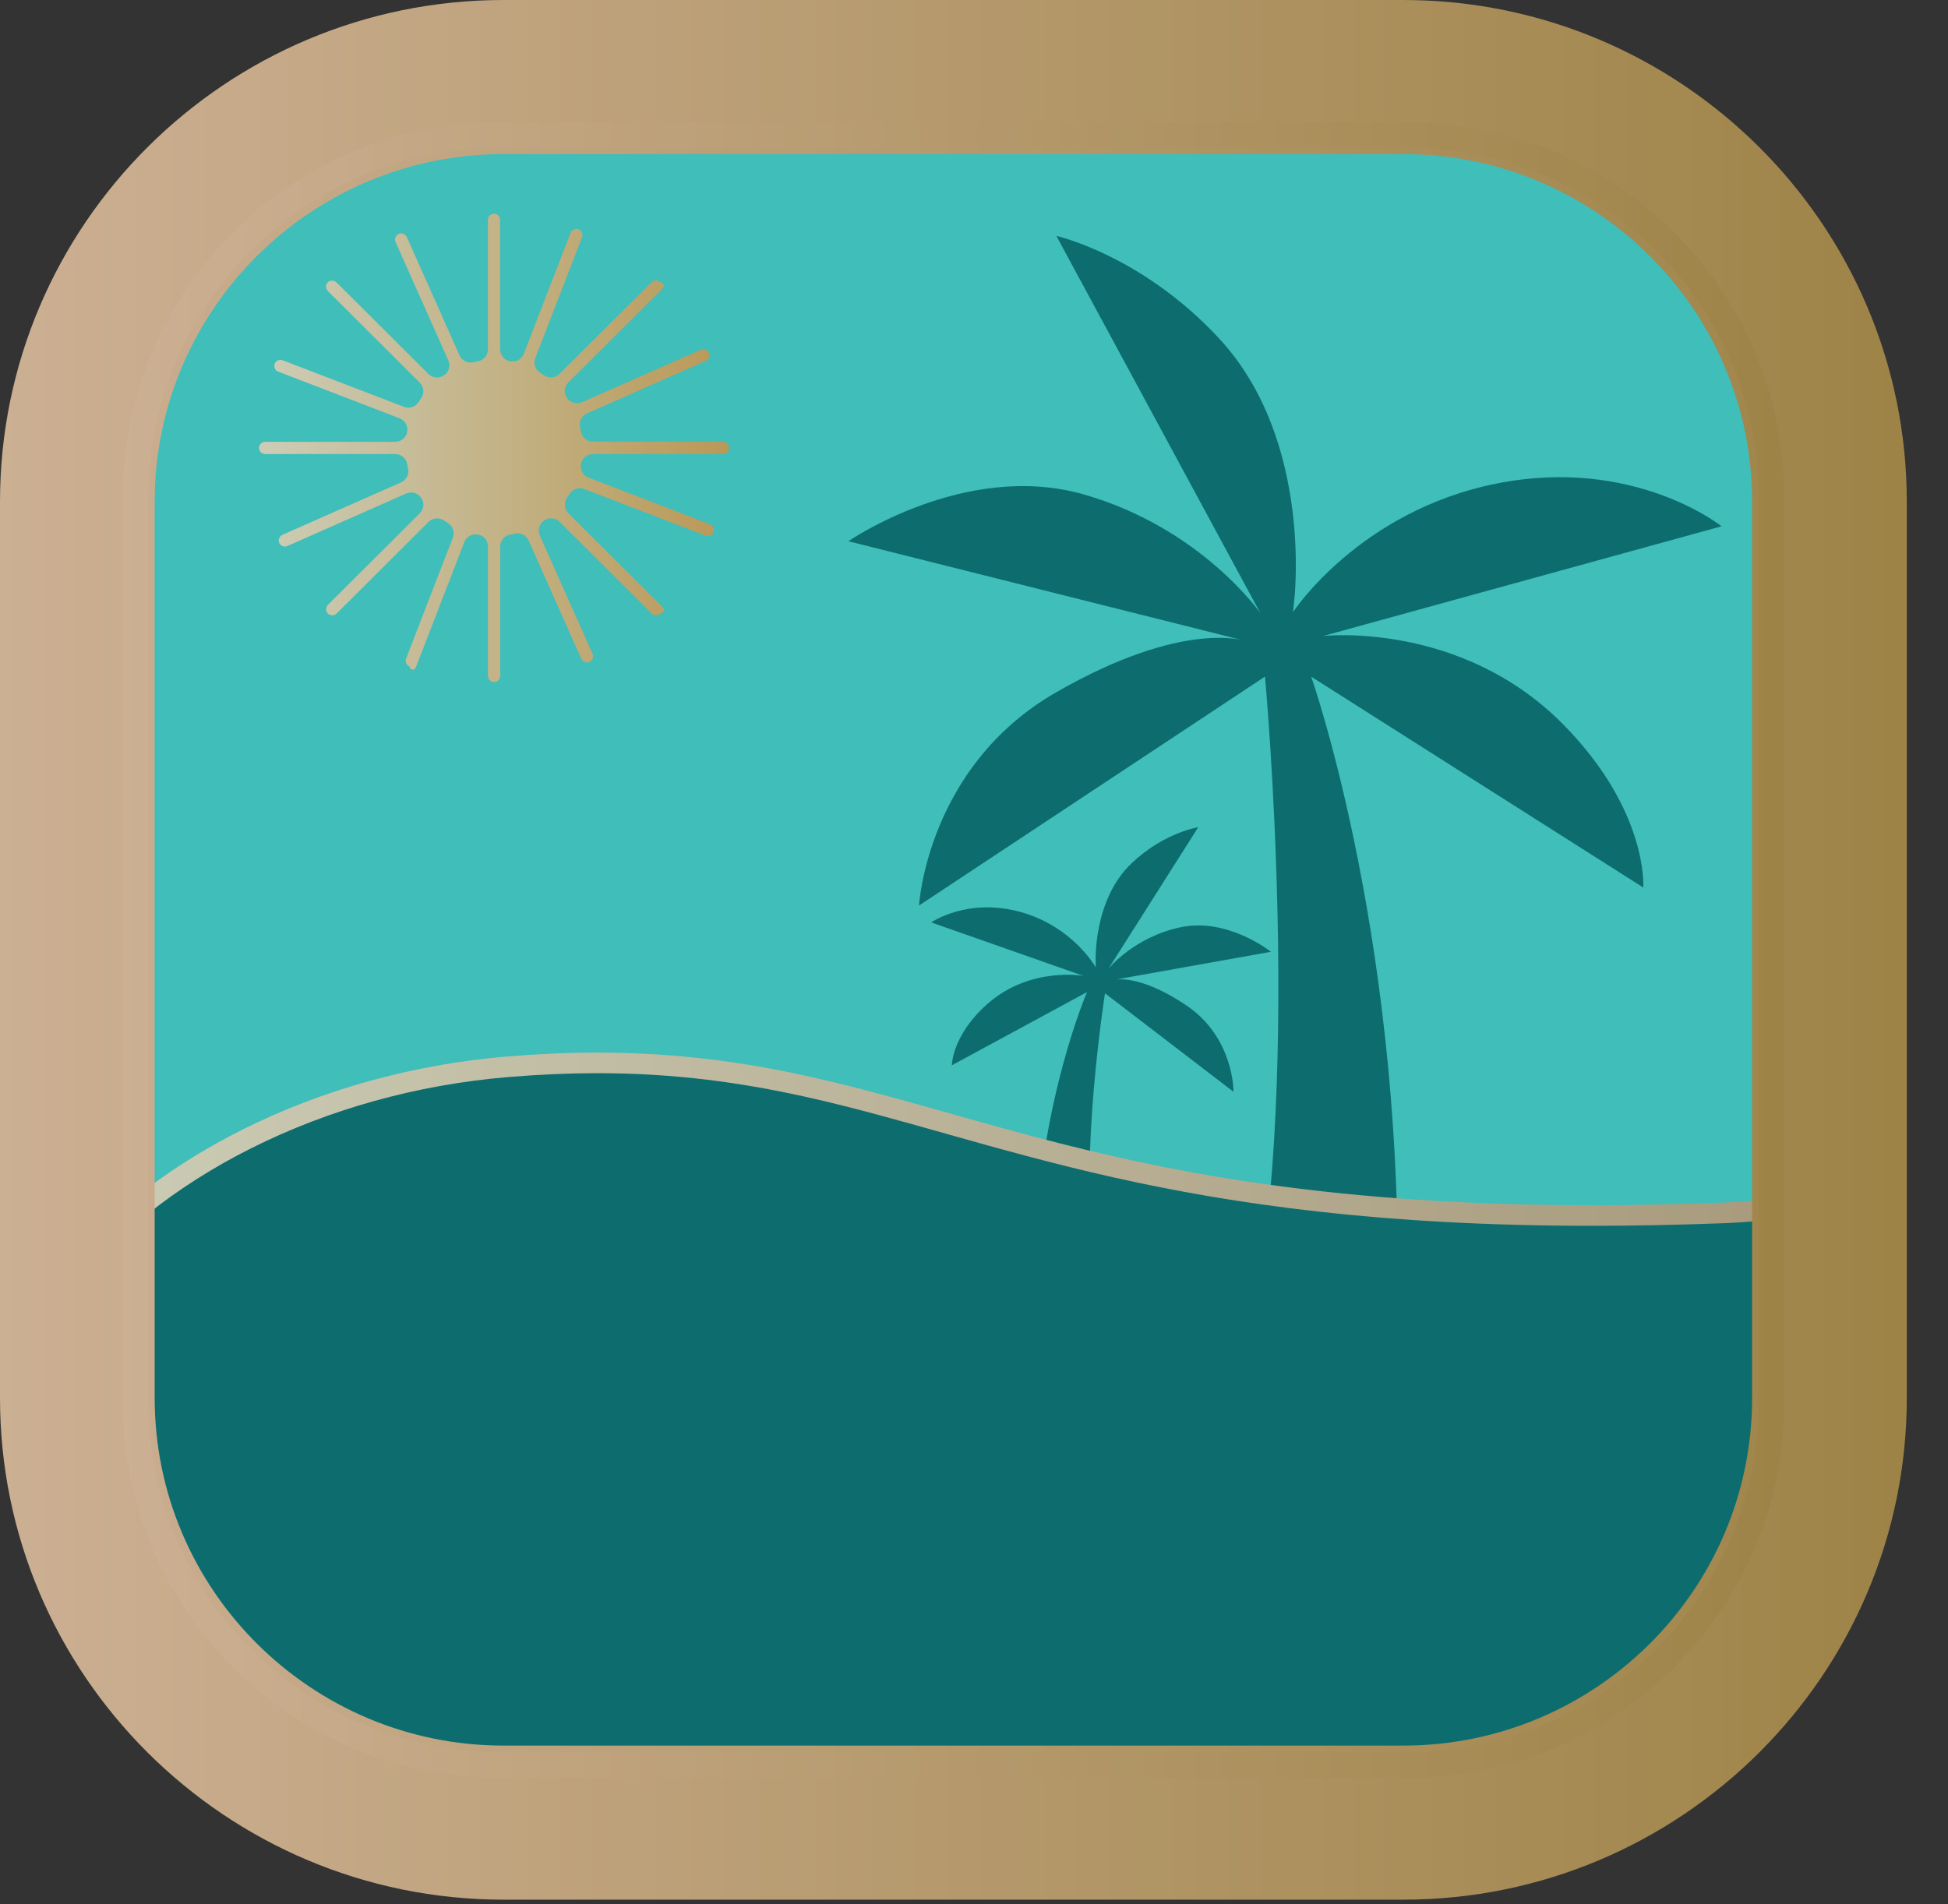
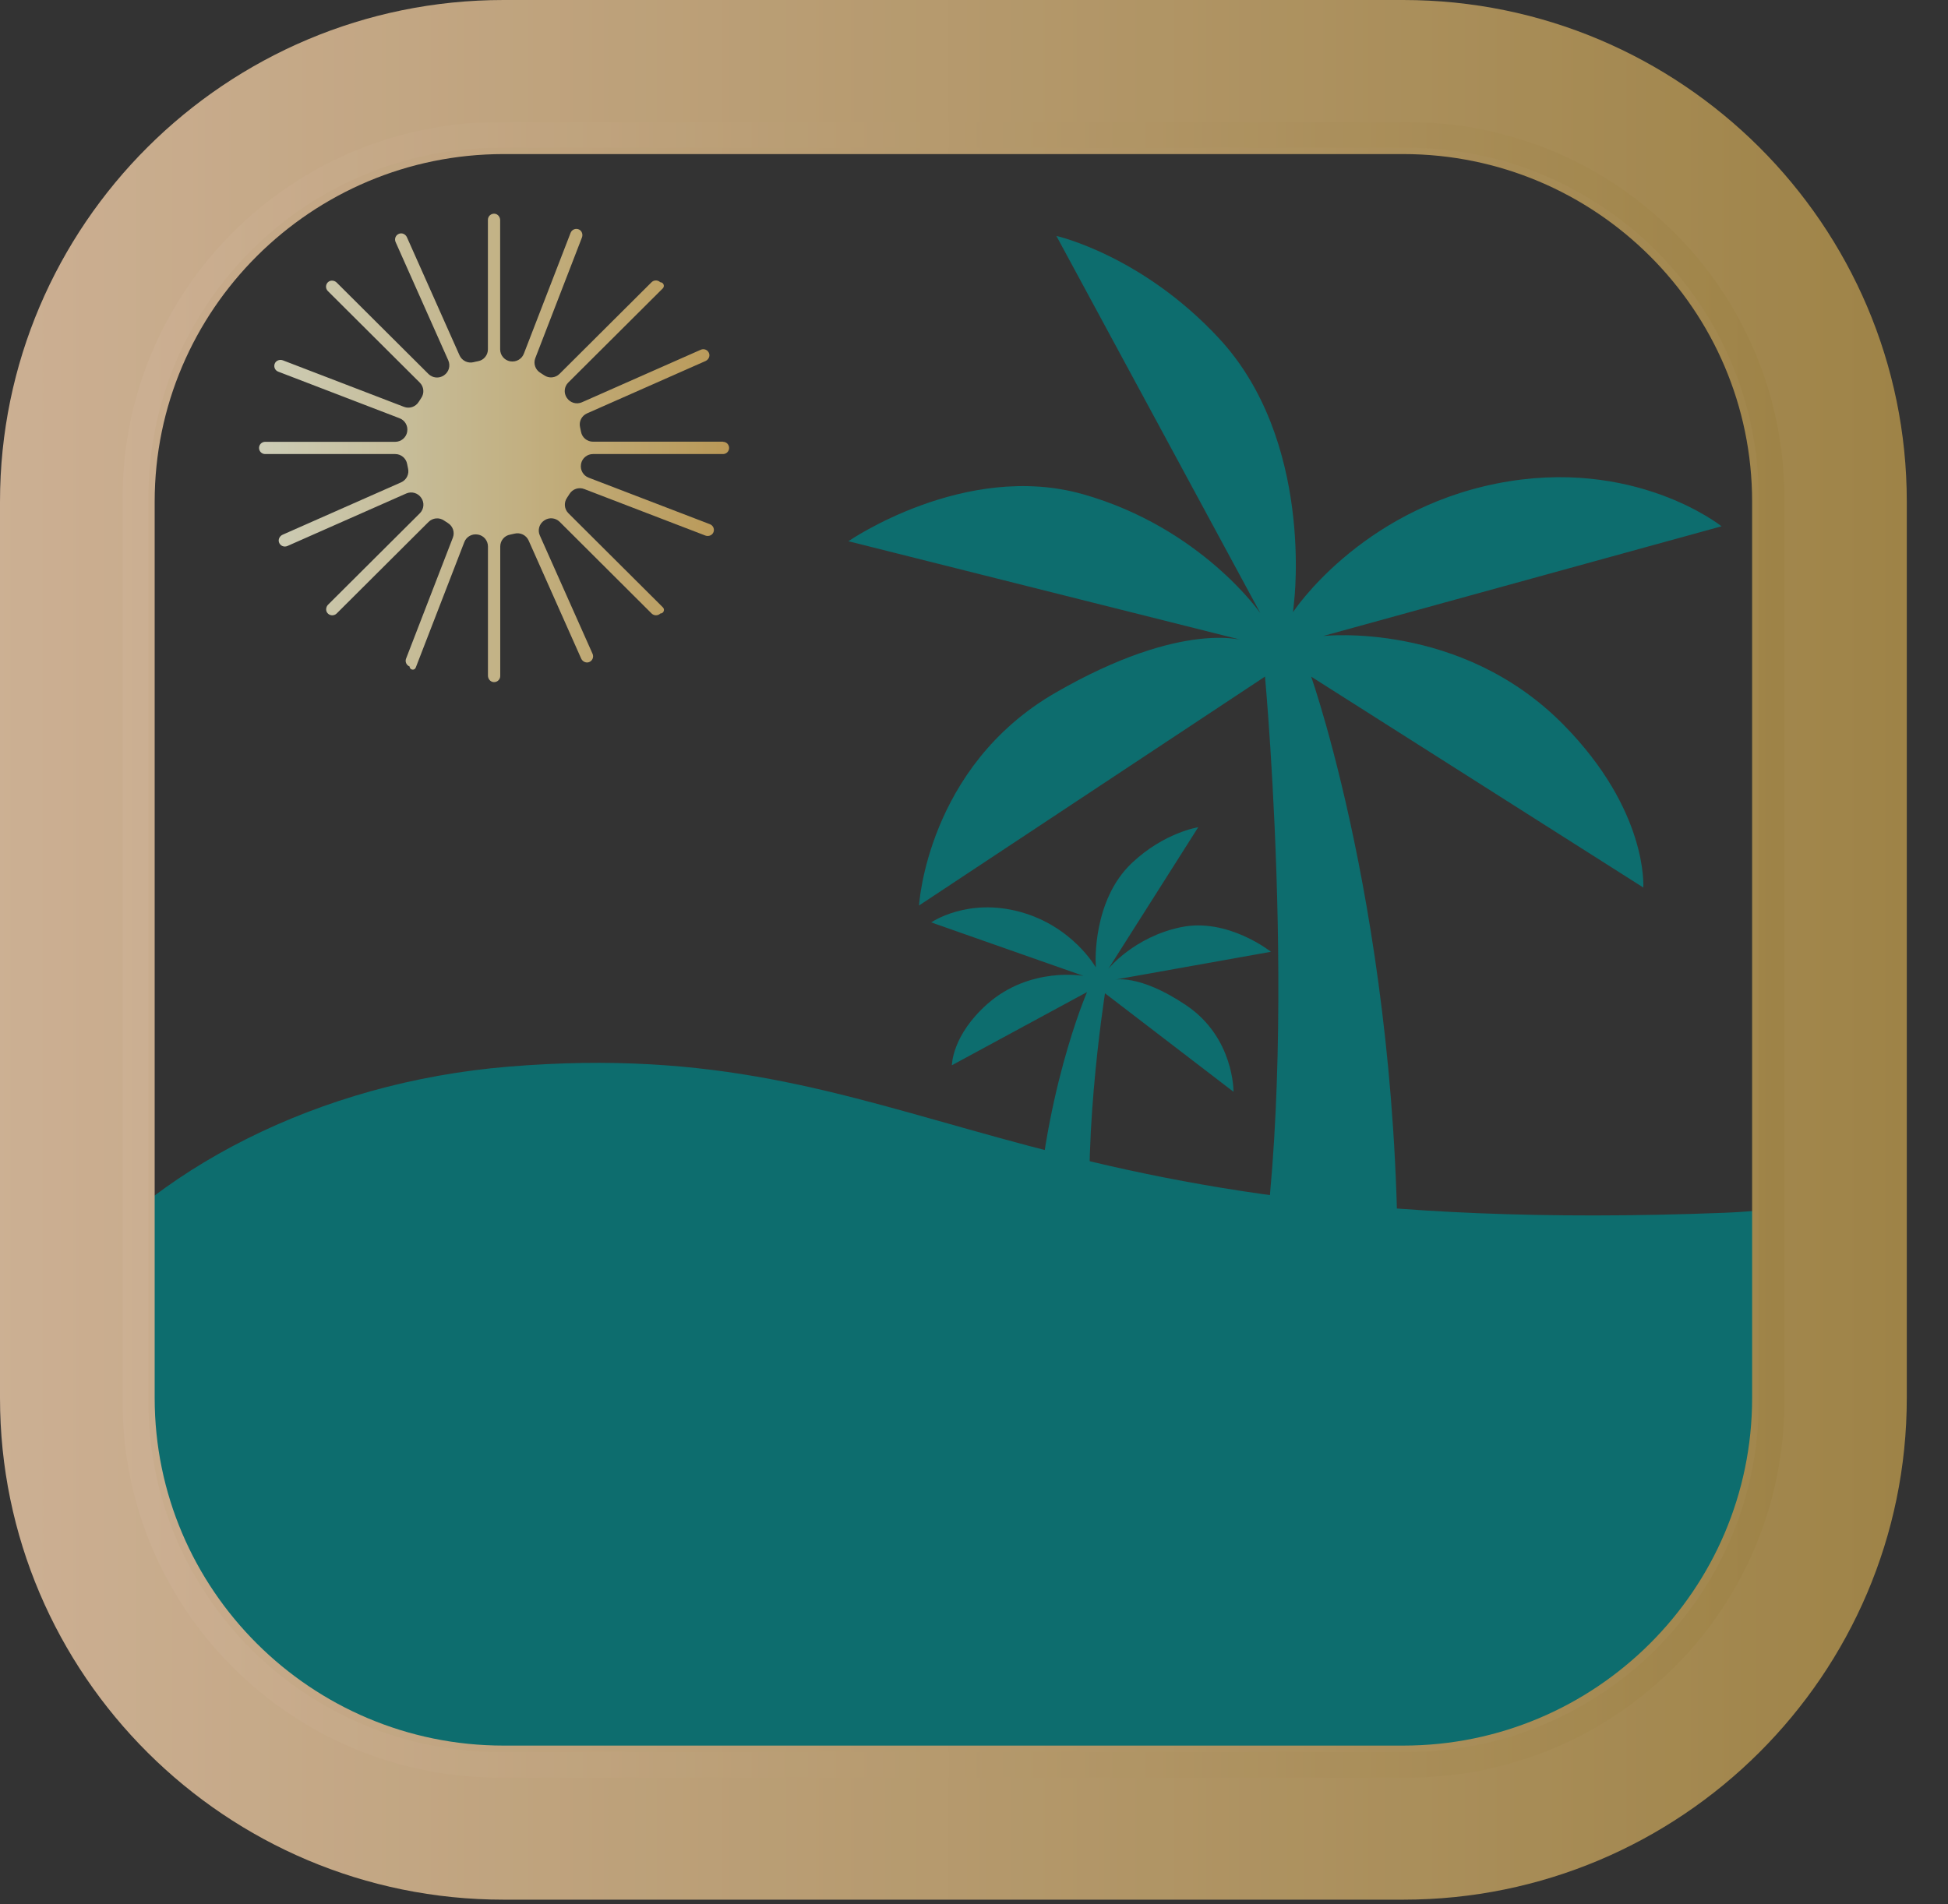
<svg xmlns="http://www.w3.org/2000/svg" width="45" height="44" viewBox="0 0 45 44" fill="none">
  <rect x="0" y="0" width="45" height="44" fill="#333333" stroke="none" />
  <g opacity="0.75">
    <mask id="mask0_7008_53052" style="mask-type:luminance" maskUnits="userSpaceOnUse" x="1" y="1" width="42" height="42">
      <path d="M32.419 1.781H11.635C6.197 1.781 1.789 6.174 1.789 11.592V32.303C1.789 37.721 6.197 42.113 11.635 42.113H32.419C37.856 42.113 42.264 37.721 42.264 32.303V11.592C42.264 6.174 37.856 1.781 32.419 1.781Z" fill="white" />
    </mask>
    <g mask="url(#mask0_7008_53052)">
-       <path d="M32.419 1.781H11.635C6.197 1.781 1.789 6.174 1.789 11.592V32.303C1.789 37.721 6.197 42.113 11.635 42.113H32.419C37.856 42.113 42.264 37.721 42.264 32.303V11.592C42.264 6.174 37.856 1.781 32.419 1.781Z" fill="#43ECE7" />
      <path d="M28.8 31.023C30.145 25.585 29.222 15.633 29.222 15.633L21.23 20.922C21.23 20.922 21.412 17.722 24.379 16.007C27.347 14.293 28.776 14.81 28.776 14.81L19.598 12.505C19.598 12.505 22.29 10.647 25.018 11.419C27.745 12.192 29.114 14.165 29.114 14.165L24.403 5.451C24.403 5.451 26.379 5.894 28.164 7.822C30.353 10.186 29.895 13.895 29.895 13.895L29.87 14.142C29.87 14.142 31.396 11.807 34.573 11.172C37.748 10.539 39.769 12.16 39.769 12.16L30.565 14.695C30.565 14.695 33.739 14.337 36.108 16.735C38.085 18.735 37.961 20.506 37.961 20.506L30.289 15.634C30.289 15.634 32.531 21.982 32.267 30.724" fill="#008081" />
      <path d="M23.914 28.782C24.048 25.37 25.111 22.922 25.111 22.922L21.989 24.613C21.989 24.613 21.989 23.919 22.813 23.193C23.802 22.323 25.029 22.548 25.029 22.548L21.512 21.312C21.512 21.312 22.343 20.735 23.562 21.068C24.782 21.4 25.314 22.352 25.314 22.352L25.311 22.255C25.311 22.255 25.233 20.797 26.151 19.936C26.898 19.232 27.68 19.113 27.68 19.113L25.607 22.381C25.607 22.381 26.195 21.649 27.278 21.423C28.362 21.195 29.36 21.991 29.36 21.991L25.722 22.641C25.722 22.641 26.292 22.479 27.402 23.227C28.512 23.974 28.495 25.226 28.495 25.226L25.526 22.95C25.526 22.95 24.913 26.865 25.288 29.02" fill="#008081" />
      <path d="M16.701 10.205H13.697C13.562 10.205 13.446 10.109 13.422 9.976C13.416 9.94 13.408 9.906 13.4 9.871C13.369 9.741 13.436 9.607 13.559 9.552L16.297 8.342C16.365 8.312 16.405 8.236 16.381 8.166C16.355 8.085 16.265 8.047 16.188 8.081L13.442 9.295C13.318 9.349 13.174 9.308 13.098 9.197L13.095 9.194C13.018 9.082 13.032 8.933 13.128 8.838L15.311 6.663C15.363 6.61 15.326 6.521 15.252 6.521C15.196 6.466 15.107 6.466 15.051 6.521L12.926 8.638C12.831 8.733 12.681 8.748 12.569 8.67C12.539 8.65 12.51 8.631 12.48 8.612C12.366 8.542 12.317 8.4 12.366 8.274L13.443 5.488C13.468 5.422 13.447 5.344 13.386 5.308C13.309 5.263 13.212 5.299 13.181 5.38L12.101 8.173C12.052 8.299 11.921 8.371 11.789 8.348H11.784C11.651 8.323 11.554 8.208 11.554 8.072V5.087C11.554 5.013 11.501 4.945 11.427 4.938C11.342 4.93 11.271 4.996 11.271 5.079V8.072C11.271 8.206 11.175 8.323 11.041 8.346C11.005 8.352 10.971 8.361 10.936 8.369C10.805 8.4 10.671 8.333 10.616 8.211L9.401 5.483C9.371 5.415 9.295 5.375 9.224 5.399C9.143 5.425 9.105 5.515 9.138 5.591L10.356 8.327C10.411 8.451 10.369 8.594 10.259 8.67L10.255 8.673C10.143 8.75 9.993 8.736 9.898 8.641L7.779 6.53C7.729 6.48 7.648 6.468 7.591 6.508C7.518 6.56 7.512 6.663 7.573 6.724L9.698 8.841C9.793 8.936 9.807 9.086 9.73 9.197C9.71 9.227 9.691 9.257 9.672 9.286C9.601 9.4 9.458 9.449 9.332 9.4L6.536 8.326C6.47 8.301 6.392 8.323 6.356 8.383C6.311 8.46 6.346 8.557 6.427 8.587L9.231 9.664C9.357 9.712 9.43 9.843 9.406 9.975V9.979C9.381 10.112 9.265 10.208 9.13 10.208H6.126C6.047 10.208 5.984 10.271 5.984 10.35C5.984 10.428 6.047 10.491 6.126 10.491H9.13C9.264 10.491 9.381 10.587 9.405 10.72C9.411 10.755 9.419 10.79 9.426 10.824C9.457 10.955 9.39 11.089 9.268 11.144L6.53 12.354C6.462 12.384 6.421 12.46 6.445 12.531C6.471 12.611 6.562 12.649 6.638 12.616L9.385 11.402C9.508 11.348 9.652 11.389 9.729 11.5L9.731 11.503C9.809 11.615 9.794 11.764 9.699 11.859L7.58 13.97C7.53 14.02 7.518 14.101 7.559 14.158C7.611 14.23 7.714 14.236 7.776 14.176L9.9 12.059C9.995 11.964 10.146 11.949 10.258 12.027C10.287 12.047 10.317 12.066 10.347 12.085C10.461 12.155 10.51 12.297 10.461 12.423L9.381 15.216C9.352 15.289 9.389 15.371 9.462 15.399C9.462 15.48 9.575 15.501 9.604 15.425L10.726 12.525C10.774 12.399 10.905 12.327 11.038 12.351H11.042C11.176 12.375 11.272 12.491 11.272 12.626V15.612C11.272 15.685 11.326 15.753 11.4 15.76C11.484 15.768 11.556 15.702 11.556 15.619V12.626C11.556 12.492 11.652 12.375 11.786 12.352C11.821 12.346 11.856 12.337 11.89 12.329C12.021 12.298 12.156 12.365 12.211 12.487L13.425 15.215C13.455 15.283 13.531 15.323 13.603 15.3C13.684 15.273 13.722 15.183 13.689 15.107L12.47 12.371C12.415 12.247 12.457 12.104 12.568 12.028L12.572 12.025C12.683 11.948 12.834 11.962 12.929 12.057L15.053 14.175C15.109 14.23 15.199 14.23 15.255 14.175C15.329 14.175 15.366 14.085 15.313 14.033L13.13 11.858C13.035 11.763 13.021 11.614 13.098 11.502C13.118 11.472 13.137 11.443 13.156 11.413C13.226 11.299 13.369 11.25 13.496 11.299L16.292 12.373C16.358 12.398 16.436 12.377 16.472 12.316C16.517 12.239 16.481 12.143 16.4 12.112L13.597 11.036C13.471 10.987 13.398 10.856 13.422 10.725V10.72C13.447 10.587 13.562 10.491 13.698 10.491H16.702C16.78 10.491 16.843 10.428 16.843 10.35C16.843 10.271 16.78 10.208 16.702 10.208L16.701 10.205Z" fill="url(#paint0_linear_7008_53052)" />
      <path d="M52.151 22.891C51.507 25.631 44.222 27.851 39.813 28.022C22.984 28.674 21.301 23.855 11.744 24.645C7.36 25.007 3.477 27.015 1.352 29.791V45.06L52.15 45.202V22.891H52.151Z" fill="#008081" />
-       <path d="M51.921 22.836C51.851 23.133 51.688 23.436 51.435 23.739C50.994 24.268 50.285 24.789 49.407 25.262C48.091 25.971 46.402 26.576 44.687 27.017C42.972 27.457 41.229 27.73 39.804 27.786C38.736 27.827 37.728 27.846 36.777 27.846C30.348 27.846 26.463 26.971 23.254 26.092C21.648 25.653 20.211 25.211 18.709 24.877C17.209 24.544 15.645 24.32 13.799 24.32C13.146 24.32 12.458 24.349 11.725 24.41C9.503 24.593 7.408 25.194 5.596 26.102C3.783 27.011 2.253 28.227 1.164 29.649L1.543 29.937C2.58 28.582 4.053 27.406 5.81 26.527C7.567 25.646 9.604 25.061 11.765 24.883C12.485 24.824 13.161 24.796 13.799 24.796C15.605 24.796 17.129 25.014 18.605 25.341C20.819 25.832 22.934 26.576 25.712 27.201C28.489 27.824 31.924 28.322 36.776 28.322C37.733 28.322 38.747 28.303 39.822 28.262C42.06 28.174 44.998 27.573 47.477 26.644C48.717 26.179 49.842 25.633 50.709 25.02C51.142 24.712 51.513 24.388 51.8 24.044C52.087 23.7 52.291 23.334 52.382 22.946L51.919 22.838L51.921 22.836Z" fill="url(#paint1_linear_7008_53052)" />
    </g>
    <path d="M32.416 43.892H11.632C5.218 43.892 0 38.693 0 32.301V11.591C0 5.199 5.218 0 11.632 0H32.416C38.831 0 44.048 5.199 44.048 11.591V32.301C44.048 38.693 38.831 43.892 32.416 43.892ZM11.632 3.56C7.189 3.56 3.573 7.163 3.573 11.591V32.301C3.573 36.729 7.189 40.332 11.632 40.332H32.416C36.86 40.332 40.475 36.729 40.475 32.301V11.591C40.475 7.163 36.86 3.56 32.416 3.56H11.632Z" fill="url(#paint2_linear_7008_53052)" />
    <path d="M32.506 40.776V40.48H11.547C9.304 40.48 7.277 39.574 5.806 38.11C4.336 36.644 3.428 34.623 3.428 32.389V11.505C3.428 9.27 4.336 7.249 5.806 5.784C7.277 4.319 9.305 3.414 11.547 3.414H32.506C34.749 3.414 36.776 4.319 38.247 5.784C39.717 7.249 40.626 9.27 40.626 11.505V32.389C40.626 34.624 39.717 36.644 38.247 38.11C36.776 39.574 34.748 40.48 32.506 40.48V41.073C37.319 41.073 41.221 37.185 41.221 32.389V11.505C41.221 6.708 37.319 2.82 32.506 2.82H11.547C6.734 2.82 2.832 6.708 2.832 11.505V32.389C2.832 37.185 6.734 41.073 11.547 41.073H32.506V40.776Z" fill="url(#paint3_linear_7008_53052)" />
  </g>
  <defs>
    <linearGradient id="paint0_linear_7008_53052" x1="6.083" y1="8.887" x2="16.944" y2="8.887" gradientUnits="userSpaceOnUse">
      <stop stop-color="#FFFFE1" />
      <stop offset="1" stop-color="#E6BA62" />
    </linearGradient>
    <linearGradient id="paint1_linear_7008_53052" x1="1.208" y1="24.881" x2="52.428" y2="24.881" gradientUnits="userSpaceOnUse">
      <stop stop-color="#FFFFE1" />
      <stop offset="1" stop-color="#C2AA80" />
    </linearGradient>
    <linearGradient id="paint2_linear_7008_53052" x1="-0.128" y1="22.664" x2="43.92" y2="22.664" gradientUnits="userSpaceOnUse">
      <stop stop-color="#FFD9B3" />
      <stop offset="1" stop-color="#C29E4E" />
    </linearGradient>
    <linearGradient id="paint3_linear_7008_53052" x1="2.72" y1="22.573" x2="41.109" y2="22.573" gradientUnits="userSpaceOnUse">
      <stop stop-color="#FFD9B3" />
      <stop offset="1" stop-color="#C29E4E" />
    </linearGradient>
  </defs>
</svg>